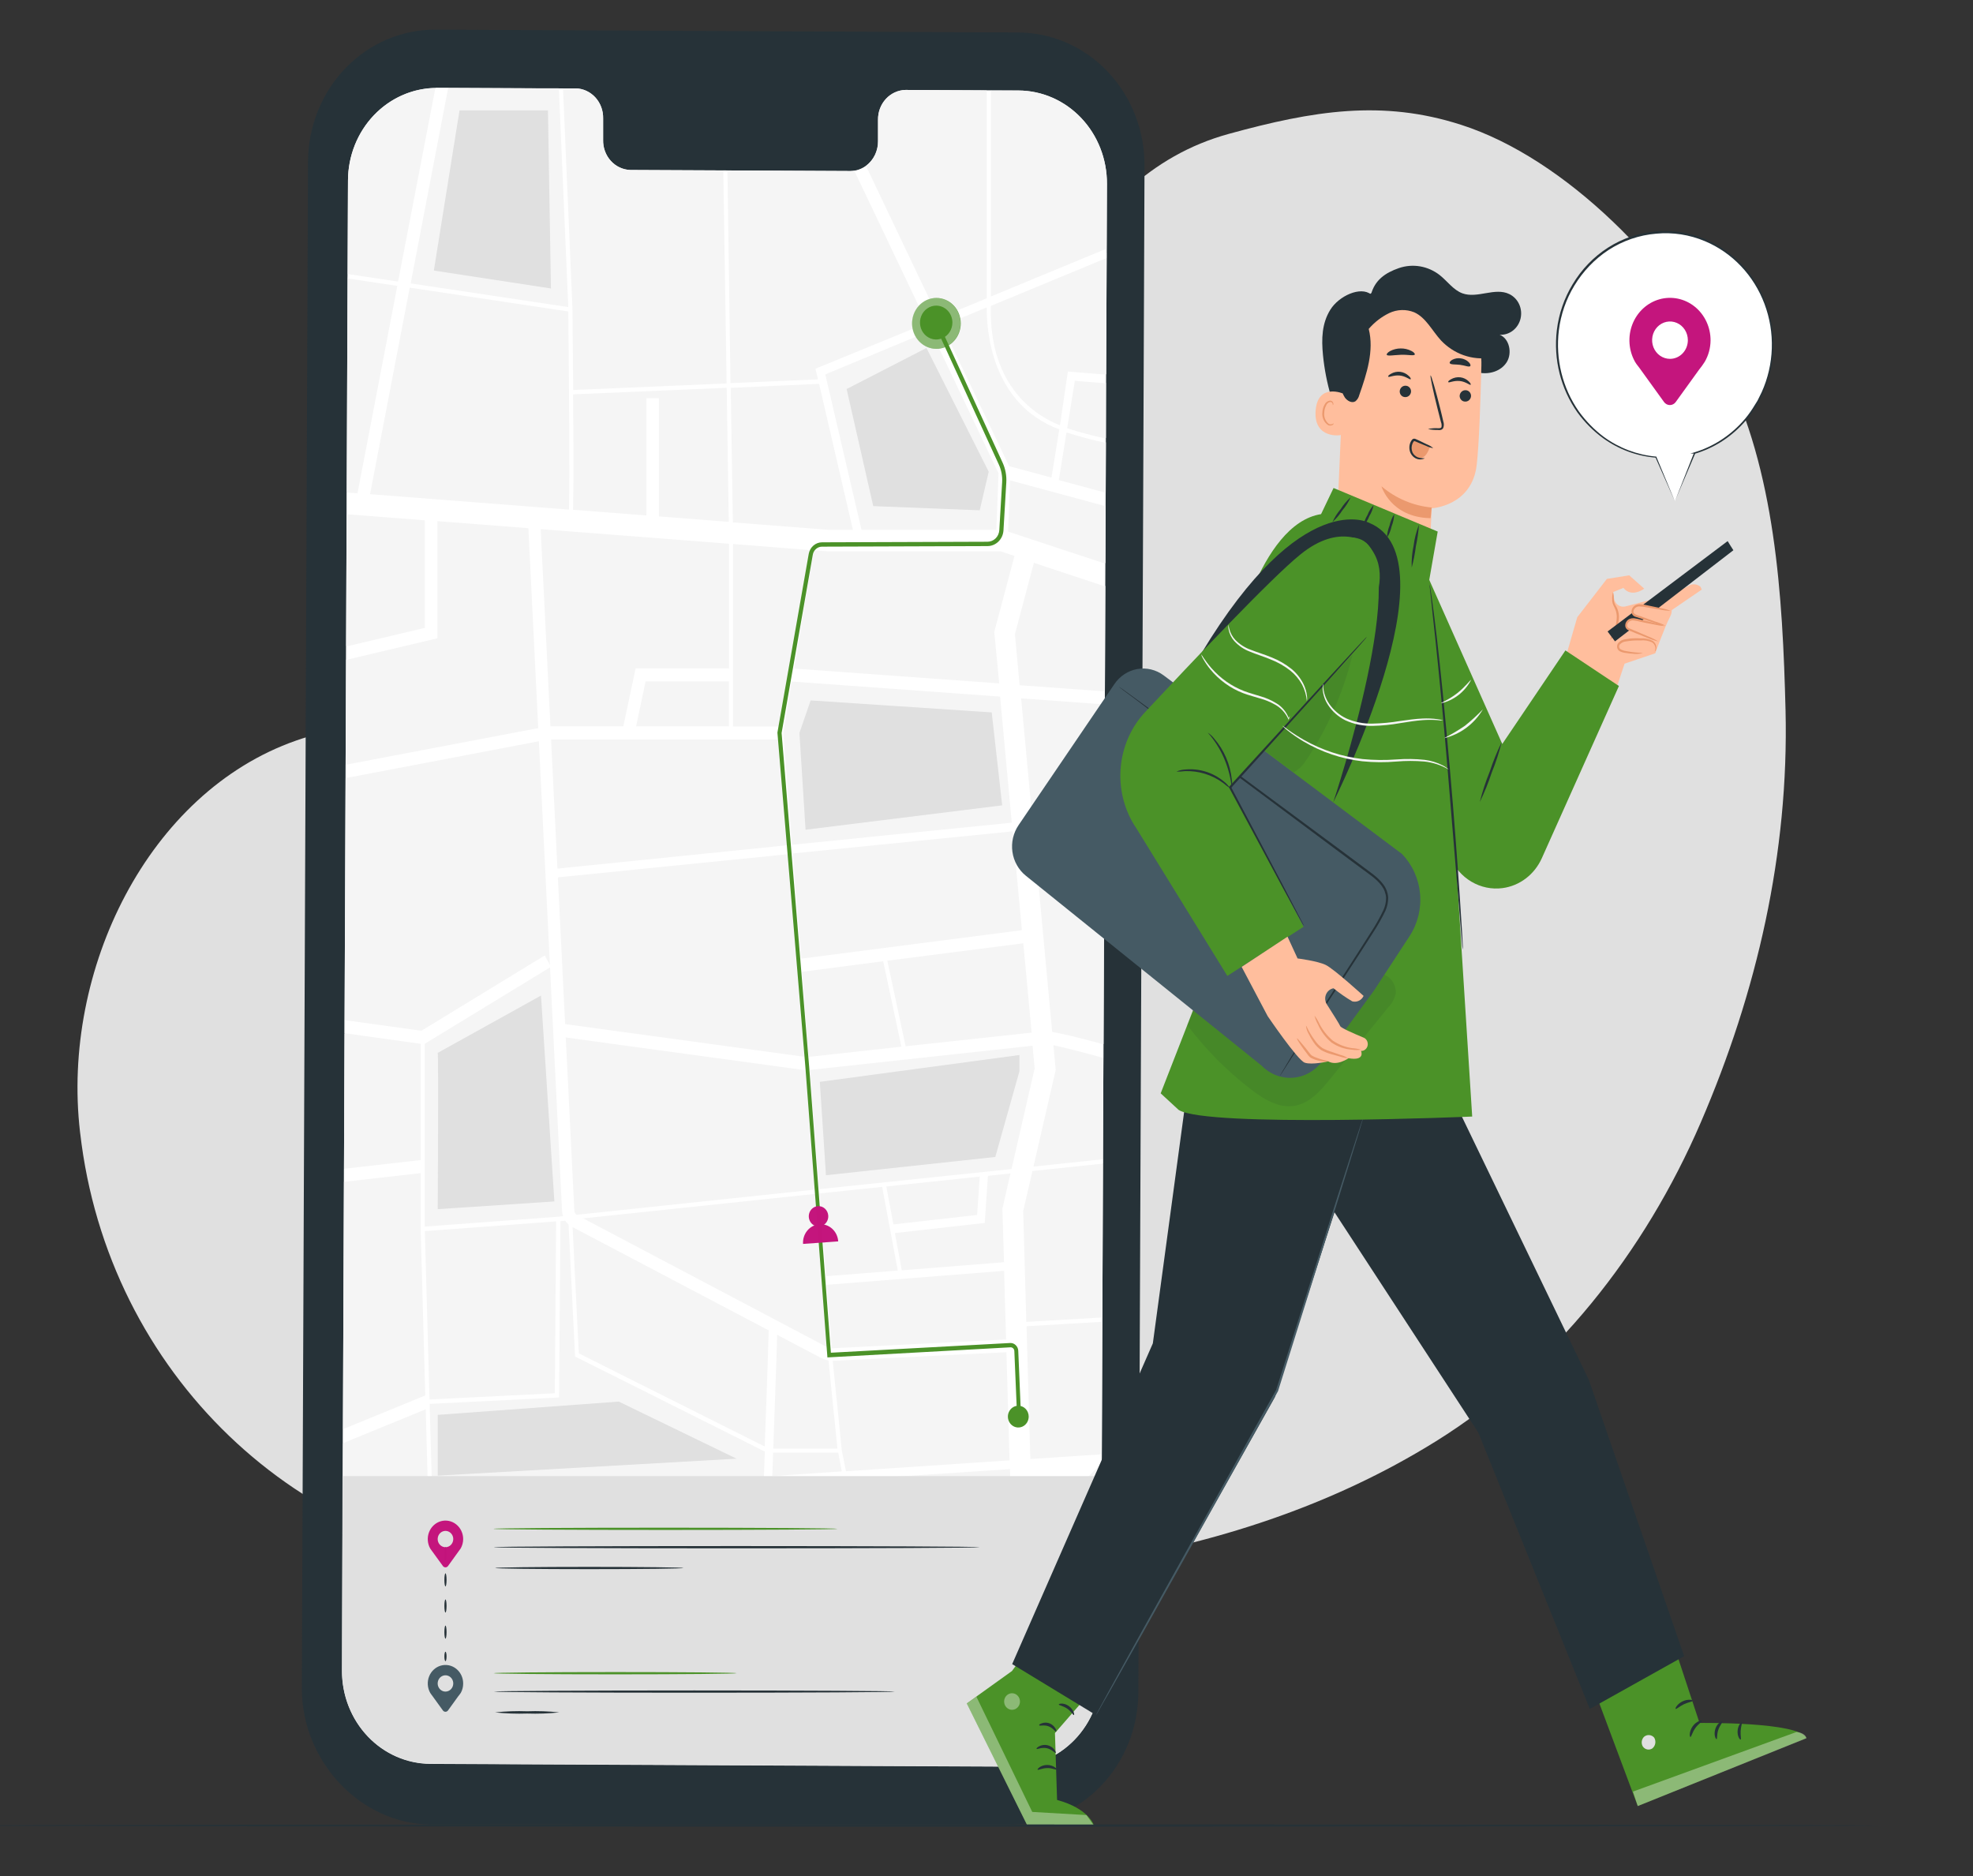
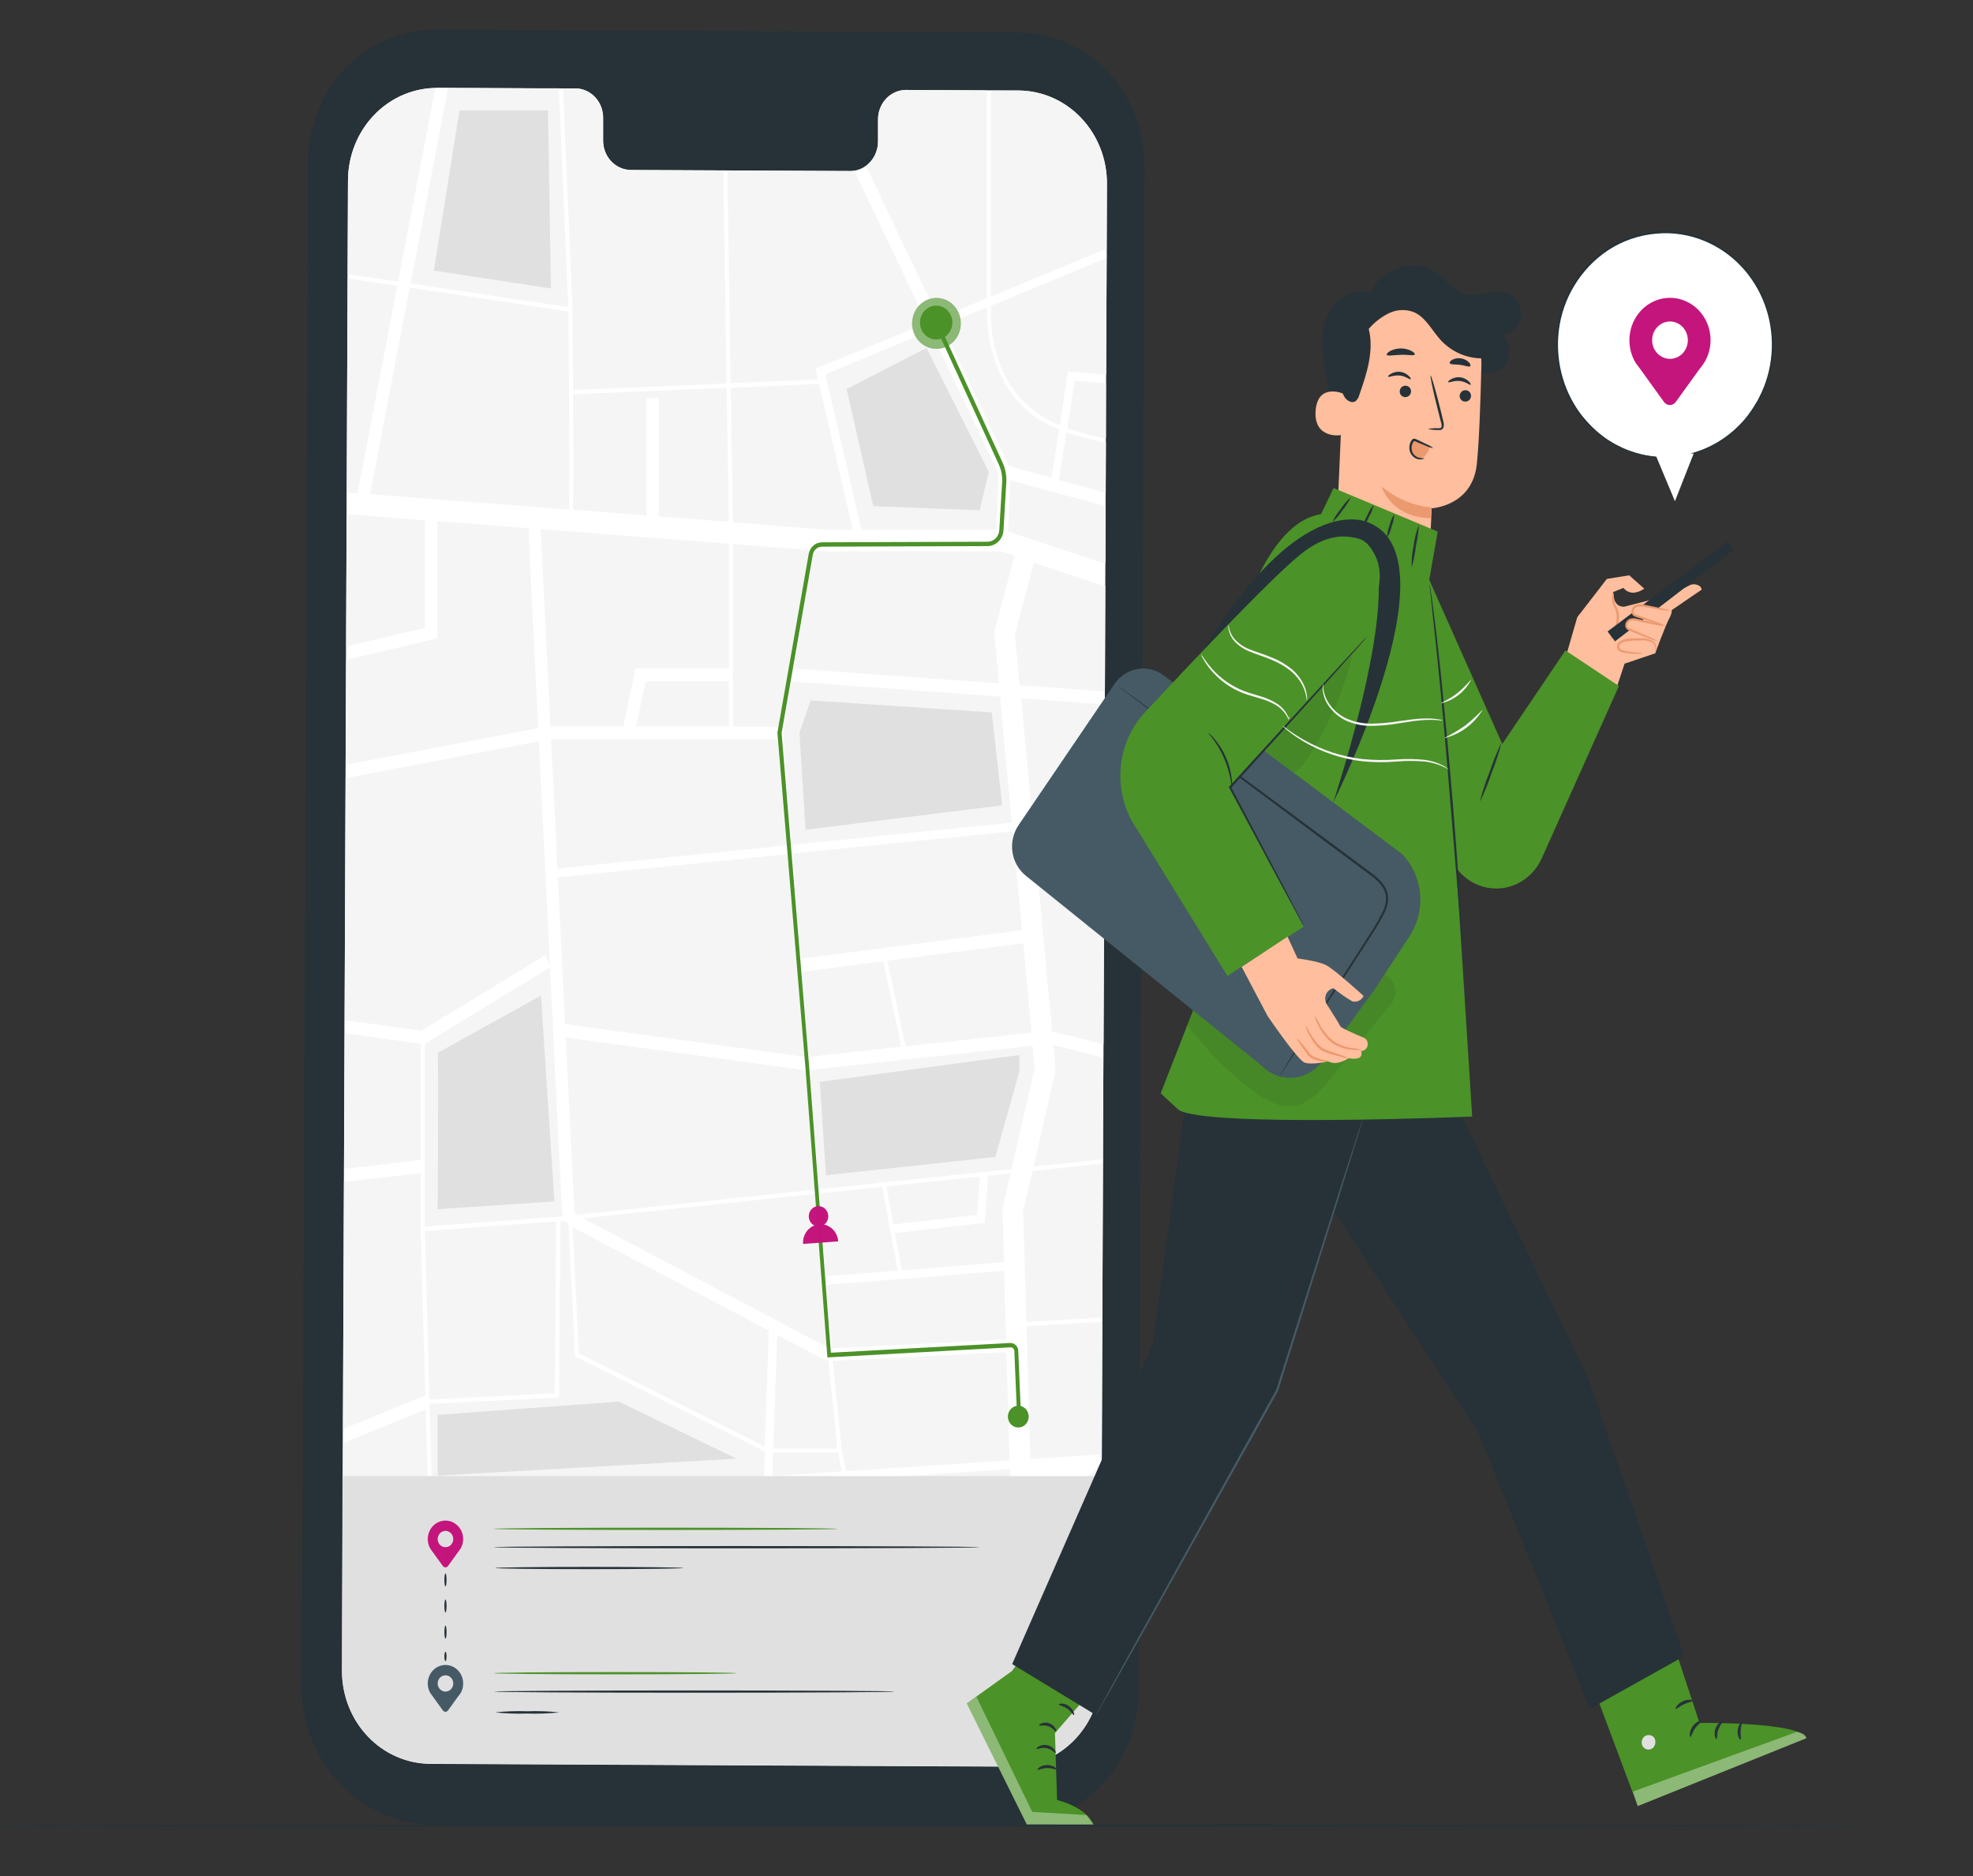
<svg xmlns="http://www.w3.org/2000/svg" width="428" height="407" viewBox="0 0 428 407" fill="none">
  <rect x="0" y="0" width="428" height="407" fill="#333333" stroke="none" />
  <g clip-path="url(#clip0)">
-     <path d="M387.335 154.071C386.711 129.193 385.103 102.03 373.997 80.025C362.891 58.02 339.694 34.362 316.939 27.068C299.86 21.569 284.922 23.997 266.587 29.033C249.182 33.814 238.573 45.841 227.522 61.469C217.926 75.301 210.428 90.598 205.291 106.82C197.583 130.526 177.712 149.337 154.487 155.318C125.046 162.876 92.93 150.594 64.202 160.656C32.14 171.899 13.299 210.41 17.356 245.501C17.455 246.38 17.564 247.258 17.69 248.146C24.757 300.046 67.247 338.689 117.374 340.087L156.656 341.193C209.204 345.463 266.18 340.824 311.481 312.649C336.974 296.795 356.755 271.767 368.945 243.488C381.136 215.21 388.076 185.08 387.335 154.071Z" fill="#E0E0E0" />
    <path d="M219.253 395.765H93.49C78.29 395.699 65.476 382.15 65.476 366.259L66.814 35.089C66.829 31.302 67.559 27.555 68.963 24.063C70.366 20.572 72.414 17.404 74.991 14.741C77.567 12.079 80.621 9.975 83.977 8.549C87.333 7.123 90.925 6.404 94.547 6.433L220.889 7.047C224.502 7.063 228.077 7.823 231.409 9.284C234.741 10.745 237.765 12.878 240.308 15.561C242.852 18.244 244.865 21.424 246.233 24.921C247.6 28.418 248.296 32.162 248.279 35.94L246.941 367.118C246.926 370.901 246.197 374.644 244.797 378.132C243.396 381.62 241.352 384.785 238.78 387.446C236.208 390.107 233.16 392.211 229.809 393.639C226.458 395.066 222.871 395.789 219.253 395.765Z" fill="#263238" />
    <path d="M220.943 19.632L196.445 19.509C194.832 19.541 193.298 20.241 192.178 21.454C191.059 22.667 190.445 24.295 190.471 25.981V30.63C190.498 32.315 189.884 33.943 188.764 35.157C187.645 36.37 186.11 37.069 184.498 37.102L136.748 36.875C135.95 36.853 135.163 36.666 134.433 36.326C133.703 35.986 133.045 35.499 132.495 34.893C131.945 34.287 131.515 33.573 131.23 32.793C130.944 32.013 130.808 31.181 130.829 30.346V25.698C130.871 24.01 130.27 22.375 129.158 21.15C128.046 19.926 126.515 19.213 124.901 19.169H116.289L94.846 19.065C92.314 19.054 89.806 19.564 87.463 20.567C85.12 21.569 82.989 23.044 81.192 24.907C79.395 26.771 77.966 28.986 76.987 31.427C76.009 33.868 75.5 36.486 75.489 39.133L74.179 362.385C74.167 365.031 74.654 367.654 75.611 370.103C76.569 372.552 77.979 374.78 79.761 376.66C81.542 378.539 83.661 380.033 85.995 381.056C88.329 382.079 90.833 382.612 93.364 382.623L219.452 383.228C221.984 383.241 224.494 382.733 226.839 381.731C229.183 380.73 231.315 379.255 233.114 377.391C234.913 375.527 236.342 373.311 237.321 370.869C238.299 368.427 238.808 365.807 238.818 363.16L240.128 39.87C240.149 34.527 238.141 29.393 234.543 25.598C230.945 21.803 226.054 19.657 220.943 19.632Z" fill="#F5F5F5" />
    <path d="M167.428 322.098C167.283 326 167.148 329.656 167.03 332.708H185.104L182.89 321.077L167.428 322.098Z" fill="#F5F5F5" />
    <path d="M93.815 326.963L93.969 332.708H165.223C165.34 329.486 165.476 325.905 165.612 322.22L93.815 326.963Z" fill="#F5F5F5" />
    <path d="M183.839 321.011L186.062 332.708H219.461L219.054 318.687L183.839 321.011Z" fill="#F5F5F5" />
    <path d="M169.235 157.566L175.552 119.292L159.015 118.007V157.566H169.235Z" fill="#F5F5F5" />
    <path d="M92.324 305.714L74.377 313.065L74.323 326.359L92.857 325.14L92.324 305.714Z" fill="#F5F5F5" />
    <path d="M92.243 302.729L91.258 267.081H91.249V254.515L74.603 256.357L74.386 310.023L92.234 302.71L92.243 302.729Z" fill="#F5F5F5" />
    <path d="M91.249 226.444L74.739 224.167L74.621 253.503L91.249 251.661V226.444Z" fill="#F5F5F5" />
    <path d="M214.319 255.044L213.623 265.257L194.122 267.459L195.631 275.537L217.762 273.789L217.437 262.205L219.199 254.524L214.319 255.044Z" fill="#F5F5F5" />
    <path d="M179.167 276.831L194.719 275.612L191.33 257.462L177.757 258.898L179.167 276.831Z" fill="#F5F5F5" />
    <path d="M179.32 278.721L180.504 293.847L182.619 314.605L183.477 319.14L219 316.797L217.816 275.688L179.32 278.721Z" fill="#F5F5F5" />
    <path d="M118.178 207.283L119.543 209.739L92.153 226.425V266.107L121.07 263.972L176.781 258.048L174.748 232.094L121.513 224.819L121.865 221.984L174.522 229.174L171.07 185.212L118.946 190.465L118.775 188.575L170.916 183.332L169.109 160.391H118.946L74.965 168.791L74.748 221.313L91.421 223.59L118.178 207.283ZM94.954 262.328C94.954 262.328 95.162 229.647 94.954 228.428L117.311 215.994L120.211 260.656L94.954 262.328Z" fill="#F5F5F5" />
    <path d="M212.485 255.233L192.234 257.368L193.77 265.597L211.924 263.547L212.485 255.233Z" fill="#F5F5F5" />
    <path d="M167.681 315.096C167.618 316.816 167.554 318.526 167.5 320.199L182.573 319.206L181.796 315.134L167.681 315.096Z" fill="#F5F5F5" />
    <path d="M135.212 157.566L137.869 144.981H158.111V117.94L94.827 113.037V138.424L75.064 143.101L74.974 165.9L118.738 157.566H135.212Z" fill="#F5F5F5" />
    <path d="M177.441 82.33L176.898 80.015L201.062 70.019L185.348 37.026C185.049 37.077 184.747 37.102 184.444 37.102L157.804 36.969L158.527 83.143L177.441 82.33Z" fill="#F5F5F5" />
    <path d="M214.057 64.643V19.594L196.445 19.509C194.832 19.541 193.298 20.241 192.178 21.454C191.059 22.667 190.445 24.295 190.471 25.981V30.63C190.471 31.668 190.237 32.691 189.788 33.617C189.339 34.542 188.687 35.344 187.887 35.958L203.611 68.97L214.057 64.643Z" fill="#F5F5F5" />
    <path d="M123.221 66.571L121.178 19.15H116.29L97.177 19.055L89.044 61.469L123.221 66.571ZM118.865 23.95L119.516 62.574L94.114 58.691L99.671 23.95H118.865Z" fill="#F5F5F5" />
    <path d="M124.142 66.75V67.156C124.142 70.851 124.251 77.549 124.305 84.636L157.587 83.218L156.9 36.969L136.758 36.875C135.959 36.853 135.172 36.666 134.442 36.326C133.712 35.986 133.054 35.499 132.504 34.893C131.954 34.287 131.524 33.573 131.239 32.793C130.953 32.013 130.817 31.181 130.839 30.346V25.698C130.88 24.01 130.279 22.375 129.167 21.15C128.055 19.926 126.524 19.213 124.91 19.169H122.1L124.133 66.75H124.142Z" fill="#F5F5F5" />
    <path d="M86.351 61.081L94.412 19.093C89.377 19.182 84.577 21.33 81.04 25.076C77.502 28.822 75.51 33.869 75.489 39.133L75.399 60.07L75.489 59.456L86.351 61.081Z" fill="#F5F5F5" />
    <path d="M92.116 112.829L75.191 111.516L75.073 140.191L92.116 136.166V112.829Z" fill="#F5F5F5" />
    <path d="M86.17 61.969L75.399 60.354L75.209 106.782L77.531 106.962L86.17 61.969Z" fill="#F5F5F5" />
    <path d="M120.356 302.19L120.645 264.907L92.162 267.014L93.174 303.532L120.356 302.19Z" fill="#F5F5F5" />
    <path d="M125.597 293.583L165.937 313.783C166.425 300.556 166.841 288.273 166.841 287.451H167.744L168.178 286.563C168.747 286.865 168.747 286.865 168.449 295.86C168.277 300.877 168.042 307.557 167.798 314.246H181.661L179.609 293.989L176.898 259.031L124.206 264.586L125.597 293.583Z" fill="#F5F5F5" />
    <path d="M224.449 231.716L223.988 226.803L175.651 232.056L177.685 257.954L219.425 253.551L224.449 231.716Z" fill="#F5F5F5" />
    <path d="M158.111 147.816H140.047L137.987 157.566H158.111V147.816Z" fill="#F5F5F5" />
    <path d="M216.985 151.104L171.757 147.835L169.949 159.002L171.856 183.247L219.551 178.456L216.985 151.104ZM173.419 158.984L175.85 151.935L215.133 154.533L217.446 174.696L174.793 179.987L173.419 158.984Z" fill="#F5F5F5" />
    <path d="M221.675 201.775L219.687 180.337L171.964 185.136L173.763 207.954L221.675 201.775Z" fill="#F5F5F5" />
    <path d="M92.912 327.03L74.395 328.248L74.323 326.992L74.296 332.708H93.065L92.912 327.03Z" fill="#F5F5F5" />
    <path d="M239.794 53.995L240.065 54.713L240.128 39.87C240.15 34.527 238.141 29.393 234.543 25.598C230.945 21.803 226.054 19.657 220.943 19.632H214.934V64.293L239.794 53.995Z" fill="#F5F5F5" />
    <path d="M165.883 314.813L124.721 294.197L123.266 264.643L121.549 264.832L121.251 303.088L93.192 304.477V305.336L93.734 325.055L165.657 320.331C165.747 318.488 165.819 316.646 165.883 314.813ZM94.954 306.914L134.227 304.033L159.774 316.429L94.954 320.095V306.914Z" fill="#F5F5F5" />
    <path d="M228.091 103.598L229.781 93.205C215.015 87.697 213.994 71.597 214.039 66.75L204.397 70.737L218.91 101.189L228.091 103.598Z" fill="#F5F5F5" />
    <path d="M175.425 229.231L195.496 227.048L191.547 208.511L173.979 210.779L175.425 229.231Z" fill="#F5F5F5" />
    <path d="M217.048 119.613L179.564 119.603L176.456 119.358L172.217 145.029L216.714 148.241L215.684 137.083L220.066 120.605L217.048 119.613Z" fill="#F5F5F5" />
    <path d="M216.136 114.936L216.605 102.653L201.876 71.729L179.031 81.177L186.884 114.936H216.136ZM200.981 75.527L214.482 102.379L212.53 110.741L189.432 109.796L183.658 84.399L200.981 75.527Z" fill="#F5F5F5" />
    <path d="M221.964 262.697L222.66 286.752L238.899 285.797L238.953 286.742L222.687 287.697L223.509 316.495L238.872 315.484L238.98 317.364L223.564 318.384L223.979 332.708H238.944L239.269 252.407L223.961 254.023L221.964 262.697Z" fill="#F5F5F5" />
    <path d="M123.248 67.534L88.854 62.366L80.251 107.17L123.401 110.514C123.573 103.598 123.465 82.462 123.248 67.534Z" fill="#F5F5F5" />
    <path d="M179.817 114.889H185.022L177.657 83.266L158.518 84.088L158.979 113.273L179.817 114.889Z" fill="#F5F5F5" />
    <path d="M124.278 110.58L158.066 113.198L157.614 84.125L124.368 85.543C124.368 95.378 124.422 105.866 124.278 110.58Z" fill="#F5F5F5" />
    <path d="M221.937 204.599L192.441 208.398L196.409 226.954L223.726 223.978L221.937 204.599Z" fill="#F5F5F5" />
    <path d="M229.935 92.26L231.823 80.535L239.956 81.196L240.065 55.96L214.952 66.353C214.437 84.059 225.109 90.305 229.935 92.26Z" fill="#F5F5F5" />
    <path d="M220.265 137.508L221.286 148.572L239.685 149.904L239.775 127.115L224.377 122.022L220.265 137.508Z" fill="#F5F5F5" />
    <path d="M229.013 232.094L224.187 253.097L239.269 251.501L239.36 229.486C234.733 228.211 230.694 227.171 228.516 226.727L229.013 232.094Z" fill="#F5F5F5" />
    <path d="M218.838 115.238L239.794 122.164L239.848 109.702L219.262 104.137L218.838 115.238Z" fill="#F5F5F5" />
    <path d="M228.29 223.798C229.98 224.063 233.179 224.743 239.405 226.491L239.604 178.305L224.241 179.855L228.29 223.798Z" fill="#F5F5F5" />
    <path d="M224.015 178.003L239.577 176.434L239.667 152.748L221.548 151.434L224.015 178.003Z" fill="#F5F5F5" />
    <path d="M231.67 92.808C234.615 93.74 237.36 94.471 239.902 95V83.048L233.278 82.51L231.67 92.808Z" fill="#F5F5F5" />
    <path d="M229.853 104.071L239.857 106.782L239.902 95.973C237.308 95.435 234.48 94.698 231.516 93.744L229.853 104.071Z" fill="#F5F5F5" />
    <path d="M238.98 317.364L238.872 315.474L223.509 316.485L222.687 287.687L238.953 286.742L238.899 285.797L222.633 286.742L221.964 262.697L223.961 254.023L239.269 252.407V251.463L224.187 253.059L229.013 232.094L228.516 226.727C230.694 227.171 234.733 228.211 239.36 229.486V226.538C233.134 224.828 229.935 224.11 228.245 223.846L224.178 179.93L239.541 178.381V176.491L223.979 178.059L221.512 151.491L239.586 152.804V149.97L221.187 148.638L220.166 137.574L224.278 122.088L239.64 127.181V122.23L218.684 115.314L219.109 104.203L239.694 109.768V106.848L229.691 104.137L231.353 93.81C234.353 94.755 237.146 95.501 239.739 96.04V95.095C237.197 94.566 234.453 93.835 231.507 92.903L233.161 82.604L239.785 83.143V81.253L231.652 80.592L229.935 92.26C225.109 90.371 214.437 84.106 214.952 66.353L240.065 55.96V54.76L239.794 54.042L214.961 64.312V19.651H214.057V64.7L203.593 69.027L187.869 36.015C187.123 36.577 186.258 36.944 185.348 37.083L201.062 70.076L176.898 79.978L177.441 82.292L158.464 83.105L157.804 36.969H156.9L157.623 83.18L124.341 84.598C124.287 77.474 124.215 70.813 124.178 67.119V66.75L122.136 19.188H121.233L123.275 66.608L89.089 61.478L97.222 19.065H94.891C94.746 19.065 94.602 19.065 94.457 19.065L86.351 61.081L75.507 59.456L75.417 60.07V60.401L86.188 62.017L77.549 107.009L75.227 106.829V111.554L92.153 112.867V136.204L75.109 140.229V143.139L94.873 138.462V113.046L158.129 117.95V144.981H137.887L135.212 157.566H118.738L74.974 165.89V168.791L118.946 160.401H169.082L170.889 183.341L118.775 188.632L118.946 190.522L171.07 185.278L174.522 229.24L121.865 222.05L121.513 224.885L174.748 232.16L176.781 258.048L121.052 263.934L92.135 266.07V226.425L119.525 209.72L118.16 207.264L91.421 223.59L74.748 221.285V224.12L91.249 226.425V251.642L74.621 253.532V256.366L91.267 254.477V267.052L92.252 302.7L74.405 310.013V313.056L92.351 305.705L92.885 325.13L74.35 326.349V326.982L74.423 328.239L92.939 327.02L93.092 332.689H93.996L93.842 326.944L165.639 322.22C165.503 325.905 165.368 329.486 165.25 332.708H167.057C167.175 329.665 167.31 326 167.455 322.098L182.953 321.077L185.167 332.708H186.071L183.848 321.011L219.091 318.687L219.497 332.708H224.016L238.98 317.364ZM167.536 320.198C167.591 318.526 167.654 316.816 167.717 315.096H181.832L182.61 319.169L167.536 320.198ZM183.513 319.14L182.61 314.605L180.504 293.819L179.32 278.702L217.816 275.669L219 316.778L183.513 319.14ZM192.27 257.368L212.53 255.232L211.961 263.547L193.806 265.597L192.27 257.368ZM191.366 257.462L194.755 275.612L179.203 276.831L177.793 258.88L191.366 257.462ZM217.798 273.798L195.631 275.556L194.122 267.477L213.623 265.276L214.31 255.062L219.199 254.543L217.446 262.205L217.798 273.798ZM191.592 208.511L195.541 227.048L175.425 229.259L173.98 210.807L191.592 208.511ZM196.454 226.954L192.487 208.398L221.982 204.618L223.79 223.997L196.454 226.954ZM216.759 148.241L172.263 145.029L176.501 119.358L179.609 119.603H217.102L220.066 120.605L215.684 137.083L216.759 148.241ZM214.048 66.684C214.003 71.55 215.024 87.65 229.79 93.139L228.091 103.598L218.91 101.123L204.397 70.671L214.048 66.684ZM201.885 71.71L216.605 102.653L216.136 114.936H186.884L179.031 81.215L201.885 71.71ZM177.685 83.266L185.022 114.936H179.817L158.979 113.32L158.518 84.135L177.685 83.266ZM157.641 84.125L158.093 113.197L124.305 110.58C124.45 105.856 124.422 95.378 124.305 85.543L157.641 84.125ZM88.881 62.395L123.275 67.563C123.447 82.491 123.6 103.645 123.428 110.543L80.278 107.198L88.881 62.395ZM175.579 119.32L169.253 157.595H159.015V118.007L175.579 119.32ZM140.047 147.816H158.12V157.566H137.987L140.047 147.816ZM169.913 159.002L171.72 147.835L216.949 151.104L219.479 178.456L171.784 183.247L169.913 159.002ZM219.687 180.337L221.675 201.775L173.781 207.954L171.973 185.136L219.687 180.337ZM175.651 232.094L223.988 226.841L224.449 231.754L219.425 253.589L177.685 257.954L175.651 232.094ZM179.609 293.98L181.661 314.237H167.744C167.988 307.547 168.223 300.867 168.395 295.85C168.693 286.856 168.693 286.856 168.124 286.553L167.69 287.441H166.786C166.786 288.226 166.398 300.574 165.883 313.774L125.561 293.573L124.133 264.539L176.826 258.983L179.609 293.98ZM120.636 264.945L120.356 302.228L93.174 303.57L92.162 267.052L120.636 264.945ZM93.219 305.393V304.533L121.278 303.144L121.576 264.889L123.293 264.7L124.748 294.254L165.91 314.87C165.847 316.703 165.774 318.545 165.711 320.378L93.788 325.102L93.219 305.393Z" fill="white" />
    <path d="M134.227 304.033L94.954 306.914V320.095L159.783 316.419L134.227 304.033Z" fill="#E0E0E0" />
    <path d="M215.132 154.533L175.85 151.935L173.419 158.984L174.748 179.987L217.401 174.696L215.132 154.533Z" fill="#E0E0E0" />
    <path d="M74.296 320.198L74.206 355.705V362.942C74.33 368.177 76.4 373.155 79.977 376.82C83.554 380.486 88.355 382.55 93.364 382.576L219.452 383.18C221.984 383.194 224.494 382.686 226.839 381.684C229.183 380.683 231.315 379.208 233.114 377.344C234.913 375.48 236.342 373.264 237.321 370.822C238.299 368.38 238.808 365.76 238.818 363.112L238.944 320.198H74.296Z" fill="#E0E0E0" />
    <path d="M119.516 62.574L118.865 23.95H99.68L94.114 58.691L119.516 62.574Z" fill="#E0E0E0" />
    <path d="M212.53 110.694L214.482 102.332L200.981 75.48L183.658 84.39L189.432 109.787L212.53 110.694Z" fill="#E0E0E0" />
    <path d="M94.954 228.39C95.162 229.609 94.954 262.29 94.954 262.29L120.257 260.618L117.356 215.956L94.954 228.39Z" fill="#E0E0E0" />
    <path d="M179.176 254.93L177.838 234.673L221.151 228.853V232.349L215.91 250.971L179.176 254.93Z" fill="#E0E0E0" />
    <path d="M219.551 306.517L219.009 293.29L180.938 295.18C179.94 295.23 178.946 295.009 178.055 294.537L124.061 266.107C123.446 265.782 122.924 265.293 122.548 264.689C122.172 264.085 121.955 263.388 121.919 262.668L114.573 113.642C114.557 113.292 114.612 112.942 114.735 112.617C114.859 112.291 115.046 111.996 115.286 111.752C115.525 111.511 115.809 111.324 116.12 111.204C116.431 111.084 116.763 111.032 117.094 111.053L140.228 112.848V86.393H142.939V113.207C142.94 113.551 142.874 113.891 142.743 114.207C142.612 114.522 142.42 114.806 142.18 115.04C141.938 115.274 141.652 115.453 141.342 115.567C141.031 115.681 140.701 115.726 140.372 115.701L117.247 113.906L124.585 262.555C124.596 262.775 124.662 262.989 124.776 263.174C124.89 263.36 125.049 263.511 125.236 263.613L179.239 292.118C179.707 292.371 180.231 292.489 180.757 292.458L219.145 290.512C219.461 290.493 219.778 290.542 220.076 290.654C220.374 290.766 220.647 290.939 220.88 291.164C221.113 291.386 221.301 291.654 221.435 291.952C221.568 292.25 221.644 292.573 221.657 292.903L222.208 306.442L219.551 306.517Z" fill="white" />
    <path d="M208.409 70.151C208.409 71.243 208.1 72.309 207.52 73.217C206.94 74.124 206.116 74.832 205.151 75.249C204.187 75.667 203.126 75.776 202.102 75.563C201.078 75.35 200.138 74.825 199.4 74.053C198.662 73.281 198.159 72.298 197.956 71.228C197.752 70.157 197.857 69.048 198.256 68.04C198.656 67.032 199.332 66.17 200.2 65.564C201.068 64.957 202.088 64.634 203.132 64.634C203.825 64.632 204.512 64.774 205.153 65.051C205.794 65.328 206.376 65.734 206.866 66.247C207.356 66.76 207.745 67.368 208.01 68.038C208.275 68.708 208.41 69.427 208.409 70.151Z" fill="#4B9228" />
    <g opacity="0.6">
      <path opacity="0.6" d="M205.854 74.849C208.335 73.25 209.107 69.851 207.579 67.257C206.05 64.662 202.798 63.855 200.317 65.453C197.836 67.052 197.064 70.451 198.593 73.046C200.121 75.64 203.373 76.447 205.854 74.849Z" fill="white" />
    </g>
    <path d="M206.602 69.963C206.604 70.69 206.399 71.401 206.014 72.007C205.629 72.613 205.08 73.085 204.438 73.365C203.796 73.644 203.089 73.719 202.406 73.578C201.724 73.437 201.097 73.088 200.604 72.574C200.112 72.061 199.776 71.406 199.64 70.692C199.503 69.979 199.572 69.24 199.838 68.568C200.104 67.896 200.554 67.321 201.133 66.917C201.711 66.512 202.391 66.297 203.087 66.297C204.017 66.297 204.91 66.683 205.569 67.37C206.228 68.057 206.599 68.989 206.602 69.963Z" fill="#4B9228" />
    <path d="M220.69 308.539L220.039 293.063C220.035 292.953 220.009 292.844 219.965 292.744C219.92 292.644 219.857 292.554 219.779 292.479C219.7 292.405 219.609 292.347 219.51 292.309C219.41 292.272 219.305 292.255 219.199 292.26L179.492 294.452L174.712 231.489L168.648 158.965V158.899L175.434 120.161C175.557 119.454 175.913 118.815 176.439 118.354C176.966 117.893 177.63 117.64 178.317 117.638L214.22 117.515C214.872 117.514 215.499 117.254 215.974 116.787C216.449 116.321 216.736 115.682 216.777 115.002L217.392 104.609C217.47 103.281 217.221 101.953 216.669 100.754L202.644 70.161L203.466 69.755L217.491 100.348C218.108 101.695 218.385 103.185 218.295 104.675L217.681 115.068C217.621 115.987 217.231 116.847 216.589 117.477C215.947 118.106 215.1 118.458 214.22 118.46L178.317 118.583C177.841 118.582 177.379 118.757 177.014 119.077C176.649 119.396 176.403 119.84 176.32 120.331L169.552 159.002L175.525 231.376L180.242 293.432L219.1 291.325C219.323 291.308 219.548 291.34 219.759 291.418C219.971 291.496 220.164 291.619 220.329 291.778C220.497 291.935 220.633 292.125 220.73 292.337C220.826 292.55 220.88 292.781 220.889 293.016L221.54 308.502L220.69 308.539Z" fill="#4B9228" />
    <path d="M223.157 307.283C223.159 307.751 223.028 308.209 222.78 308.599C222.533 308.988 222.18 309.293 221.767 309.473C221.353 309.653 220.898 309.7 220.459 309.609C220.02 309.518 219.617 309.293 219.3 308.962C218.984 308.631 218.769 308.21 218.682 307.751C218.595 307.292 218.64 306.816 218.812 306.384C218.985 305.952 219.275 305.583 219.648 305.324C220.021 305.065 220.459 304.928 220.907 304.93C221.202 304.93 221.495 304.991 221.768 305.109C222.041 305.227 222.289 305.401 222.498 305.619C222.707 305.838 222.873 306.097 222.986 306.382C223.099 306.668 223.157 306.974 223.157 307.283Z" fill="#4B9228" />
    <path d="M179.673 263.698C179.7 264.134 179.604 264.569 179.395 264.947C179.187 265.326 178.875 265.631 178.501 265.825C178.127 266.019 177.706 266.092 177.291 266.036C176.877 265.98 176.488 265.797 176.173 265.51C175.858 265.223 175.632 264.845 175.522 264.423C175.413 264.002 175.425 263.556 175.558 263.142C175.69 262.727 175.937 262.363 176.268 262.096C176.598 261.828 176.997 261.669 177.414 261.638C177.691 261.618 177.97 261.655 178.234 261.747C178.499 261.84 178.743 261.986 178.952 262.177C179.162 262.369 179.334 262.602 179.458 262.863C179.581 263.124 179.654 263.408 179.673 263.698Z" fill="#C4147C" fill-opacity="0.99" />
    <path d="M177.757 265.569C176.745 265.642 175.803 266.131 175.137 266.931C174.471 267.73 174.136 268.773 174.205 269.83L181.832 269.282C181.763 268.225 181.294 267.239 180.53 266.543C179.766 265.847 178.768 265.496 177.757 265.569Z" fill="#C4147C" fill-opacity="0.99" />
    <path d="M96.635 338.452C96.765 338.452 96.87 337.818 96.87 337.035C96.87 336.252 96.765 335.618 96.635 335.618C96.505 335.618 96.4 336.252 96.4 337.035C96.4 337.818 96.505 338.452 96.635 338.452Z" fill="#263238" />
    <path d="M96.635 344.121C96.765 344.121 96.87 343.487 96.87 342.704C96.87 341.921 96.765 341.287 96.635 341.287C96.505 341.287 96.4 341.921 96.4 342.704C96.4 343.487 96.505 344.121 96.635 344.121Z" fill="#263238" />
    <path d="M96.635 349.79C96.765 349.79 96.87 349.156 96.87 348.373C96.87 347.59 96.765 346.956 96.635 346.956C96.505 346.956 96.4 347.59 96.4 348.373C96.4 349.156 96.505 349.79 96.635 349.79Z" fill="#263238" />
    <path d="M96.635 355.459C96.765 355.459 96.87 354.825 96.87 354.042C96.87 353.259 96.765 352.625 96.635 352.625C96.505 352.625 96.4 353.259 96.4 354.042C96.4 354.825 96.505 355.459 96.635 355.459Z" fill="#263238" />
    <path d="M96.635 360.335C96.765 360.335 96.87 359.878 96.87 359.314C96.87 358.751 96.765 358.294 96.635 358.294C96.505 358.294 96.4 358.751 96.4 359.314C96.4 359.878 96.505 360.335 96.635 360.335Z" fill="#263238" />
    <path d="M100.475 365.191C100.477 364.573 100.342 363.963 100.081 363.408C99.82 362.854 99.44 362.37 98.971 361.994C98.502 361.618 97.956 361.36 97.376 361.241C96.796 361.122 96.198 361.144 95.627 361.306C95.057 361.468 94.53 361.766 94.088 362.176C93.645 362.586 93.299 363.097 93.077 363.669C92.854 364.241 92.761 364.86 92.805 365.476C92.848 366.093 93.027 366.69 93.327 367.222C93.472 367.487 93.662 367.666 93.842 367.94L96.075 371.03C96.139 371.12 96.223 371.193 96.32 371.243C96.416 371.293 96.522 371.32 96.63 371.32C96.738 371.32 96.844 371.293 96.941 371.243C97.037 371.193 97.121 371.12 97.186 371.03L99.373 367.997C99.585 367.744 99.784 367.479 99.969 367.203C100.305 366.591 100.479 365.897 100.475 365.191ZM96.635 366.939C96.3 366.939 95.974 366.835 95.696 366.641C95.418 366.447 95.201 366.171 95.073 365.848C94.946 365.525 94.912 365.17 94.977 364.827C95.043 364.485 95.204 364.17 95.44 363.923C95.676 363.676 95.977 363.507 96.305 363.439C96.633 363.371 96.973 363.406 97.281 363.54C97.59 363.673 97.854 363.9 98.04 364.19C98.225 364.481 98.325 364.823 98.325 365.172C98.325 365.641 98.147 366.09 97.83 366.421C97.513 366.753 97.083 366.939 96.635 366.939Z" fill="#455A64" />
    <path d="M194.122 366.939C194.122 367.071 174.639 367.184 150.62 367.184C126.6 367.184 107.117 367.071 107.117 366.939C107.117 366.807 126.591 366.693 150.62 366.693C174.648 366.693 194.122 366.807 194.122 366.939Z" fill="#263238" />
    <path d="M159.774 362.952C159.774 363.084 147.972 363.197 133.423 363.197C118.874 363.197 107.063 363.084 107.063 362.952C107.063 362.819 118.856 362.706 133.423 362.706C147.99 362.706 159.774 362.81 159.774 362.952Z" fill="#4B9228" />
    <path d="M121.332 371.455C119.017 371.698 116.69 371.78 114.365 371.701C112.037 371.78 109.706 371.698 107.388 371.455C109.706 371.206 112.037 371.124 114.365 371.209C116.69 371.124 119.018 371.206 121.332 371.455Z" fill="#263238" />
    <path d="M100.475 333.87C100.477 333.252 100.342 332.642 100.081 332.088C99.82 331.533 99.44 331.049 98.971 330.673C98.502 330.297 97.956 330.04 97.376 329.92C96.796 329.801 96.198 329.823 95.627 329.986C95.057 330.148 94.53 330.445 94.088 330.855C93.645 331.265 93.299 331.776 93.077 332.348C92.854 332.921 92.761 333.539 92.805 334.156C92.848 334.772 93.027 335.369 93.327 335.901C93.472 336.157 93.662 336.346 93.842 336.62L96.075 339.7C96.139 339.79 96.223 339.863 96.32 339.913C96.416 339.963 96.522 339.989 96.63 339.989C96.738 339.989 96.844 339.963 96.941 339.913C97.037 339.863 97.121 339.79 97.186 339.7L99.373 336.667C99.572 336.419 99.759 336.16 99.933 335.892C100.283 335.281 100.471 334.583 100.475 333.87ZM96.635 335.618C96.3 335.618 95.974 335.514 95.696 335.32C95.418 335.126 95.201 334.85 95.073 334.527C94.946 334.205 94.912 333.849 94.977 333.507C95.043 333.164 95.204 332.849 95.44 332.602C95.676 332.355 95.977 332.187 96.305 332.118C96.633 332.05 96.973 332.085 97.281 332.219C97.59 332.353 97.854 332.579 98.04 332.87C98.225 333.16 98.325 333.502 98.325 333.851C98.325 334.32 98.147 334.769 97.83 335.101C97.513 335.432 97.083 335.618 96.635 335.618Z" fill="#C4147C" fill-opacity="0.99" />
    <path d="M212.494 335.618C212.494 335.76 188.899 335.864 159.801 335.864C130.703 335.864 107.117 335.76 107.117 335.618C107.117 335.476 130.703 335.372 159.801 335.372C188.899 335.372 212.494 335.486 212.494 335.618Z" fill="#263238" />
    <path d="M181.661 331.631C181.661 331.773 164.961 331.876 144.366 331.876C123.772 331.876 107.063 331.773 107.063 331.631C107.063 331.489 123.763 331.385 144.366 331.385C164.97 331.385 181.661 331.499 181.661 331.631Z" fill="#4B9228" />
    <path d="M148.27 340.134C148.27 340.266 139.125 340.38 127.838 340.38C116.552 340.38 107.388 340.266 107.388 340.134C107.388 340.002 116.543 339.889 127.838 339.889C139.134 339.889 148.27 340.002 148.27 340.134Z" fill="#263238" />
    <path d="M363.344 108.72L359.223 99.13C353.403 98.634 347.97 95.88 343.993 91.409C340.016 86.938 337.782 81.073 337.73 74.967C337.678 68.862 339.812 62.956 343.713 58.412C347.613 53.868 352.998 51.013 358.809 50.409C364.621 49.804 370.438 51.494 375.118 55.146C379.798 58.798 383.003 64.148 384.102 70.145C385.202 76.142 384.116 82.352 381.06 87.554C378.003 92.757 373.195 96.576 367.582 98.261L363.344 108.72Z" fill="white" />
    <path d="M363.343 108.719C363.65 107.925 364.897 104.77 367.482 98.213L367.59 98.383H366.686L367.59 98.118C371.52 96.925 375.079 94.669 377.91 91.58C378.758 90.657 379.526 89.658 380.205 88.594C380.549 88.046 380.91 87.489 381.253 86.913L382.157 85.08C383.503 82.1 384.251 78.864 384.357 75.57C384.463 72.277 383.924 68.996 382.773 65.928C381.622 62.86 379.884 60.071 377.665 57.731C375.445 55.392 372.792 53.551 369.867 52.323C366.509 50.903 362.875 50.343 359.267 50.688C355.594 50.995 352.044 52.213 348.911 54.241C345.929 56.207 343.404 58.844 341.519 61.96C339.729 64.9 338.581 68.216 338.158 71.673C337.398 77.899 338.954 84.193 342.504 89.256C344.035 91.373 345.863 93.237 347.926 94.783C351.267 97.212 355.159 98.682 359.213 99.044H359.321V99.11C361.825 105.138 363.017 107.992 363.334 108.747C362.999 108.001 361.752 105.176 359.114 99.205L359.204 99.271C355.097 98.949 351.145 97.492 347.755 95.047C345.638 93.5 343.764 91.62 342.197 89.473C338.564 84.34 336.962 77.942 337.724 71.606C338.15 68.081 339.313 64.697 341.131 61.695C343.072 58.433 345.719 55.692 348.858 53.694C351.997 51.695 355.541 50.494 359.204 50.187C362.872 49.862 366.561 50.455 369.967 51.916C373.232 53.305 376.164 55.431 378.551 58.143C380.8 60.724 382.495 63.778 383.522 67.1C385.385 73.091 384.99 79.6 382.419 85.297C382.112 85.921 381.796 86.535 381.515 87.187C381.235 87.838 380.802 88.33 380.449 88.887C379.757 89.966 378.97 90.975 378.1 91.901C375.219 95.016 371.598 97.272 367.608 98.439V98.203H367.807L367.735 98.383C364.978 104.798 363.668 107.935 363.343 108.719Z" fill="#263238" />
    <path d="M371.069 73.836C371.073 72.42 370.764 71.022 370.166 69.751C369.569 68.48 368.699 67.37 367.624 66.508C366.549 65.647 365.299 65.056 363.97 64.782C362.641 64.508 361.269 64.558 359.962 64.929C358.655 65.3 357.447 65.981 356.433 66.92C355.419 67.859 354.626 69.03 354.115 70.341C353.604 71.653 353.39 73.07 353.489 74.483C353.588 75.895 353.998 77.265 354.686 78.485C355.02 79.08 355.445 79.505 355.869 80.129L360.975 87.205C361.123 87.411 361.315 87.578 361.536 87.692C361.756 87.807 361.999 87.867 362.245 87.867C362.491 87.867 362.734 87.807 362.954 87.692C363.174 87.578 363.366 87.411 363.514 87.205L368.539 80.242C368.995 79.679 369.421 79.089 369.813 78.475C370.623 77.075 371.057 75.472 371.069 73.836ZM362.276 77.842C361.509 77.844 360.758 77.608 360.119 77.163C359.48 76.718 358.982 76.085 358.687 75.344C358.393 74.603 358.315 73.788 358.465 73.001C358.614 72.213 358.983 71.49 359.526 70.923C360.069 70.355 360.76 69.969 361.513 69.813C362.266 69.657 363.046 69.738 363.755 70.046C364.464 70.354 365.069 70.875 365.495 71.543C365.92 72.211 366.146 72.996 366.144 73.798C366.143 74.332 366.041 74.859 365.845 75.351C365.648 75.843 365.361 76.29 364.999 76.665C364.637 77.041 364.208 77.338 363.736 77.54C363.264 77.742 362.759 77.845 362.249 77.842H362.276Z" fill="#C4147C" fill-opacity="0.99" />
    <path d="M297.402 63.916C298.215 60.769 300.484 59.191 303.439 58.162C304.925 57.648 306.508 57.517 308.053 57.781C309.598 58.044 311.059 58.693 312.313 59.673C313.975 60.987 315.277 62.914 317.247 63.632C320.491 64.813 324.295 62.272 327.413 63.793C328.347 64.245 329.102 65.023 329.546 65.993C329.991 66.964 330.099 68.066 329.851 69.11C329.603 70.155 329.014 71.076 328.187 71.716C327.359 72.356 326.344 72.675 325.316 72.617C327.431 73.43 328.091 76.586 326.853 78.56C325.615 80.535 323.075 81.272 320.852 80.837C318.654 80.276 316.645 79.097 315.042 77.427C313.37 75.849 311.861 74.063 310.072 72.636C308.333 71.1 306.131 70.253 303.854 70.246C300.8 70.416 298.188 72.825 296.824 75.679C295.459 78.532 295.152 81.811 295.016 84.995C294.881 88.178 294.791 91.419 293.887 94.443C293.778 94.802 293.616 95.199 293.272 95.312C292.784 95.473 292.369 94.925 292.116 94.443C289.335 89.044 287.595 83.128 286.992 77.03C286.649 73.496 286.739 70.151 288.591 67.175C290.444 64.199 295.143 62.016 297.447 63.887" fill="#263238" />
    <path d="M291.546 78.712L289.983 114.473C289.721 120.558 290.516 129.59 299.734 129.59C307.731 128.967 310.09 121.153 310.334 115.475C310.451 112.782 310.551 110.533 310.578 110.259C310.578 110.259 319.325 109.824 320.346 100.811C320.843 96.474 321.16 87.442 321.358 79.278C321.464 75.036 320.035 70.909 317.356 67.721C314.677 64.533 310.946 62.519 306.909 62.083L306.077 61.988C297.086 61.544 291.691 69.292 291.546 78.712Z" fill="#FFBE9D" />
    <path d="M310.569 110.089C306.582 109.722 302.79 108.12 299.679 105.488C299.679 105.488 301.667 112.253 310.334 112.404L310.569 110.089Z" fill="#EB996E" />
    <path d="M319.108 85.949C319.078 86.285 318.923 86.595 318.676 86.813C318.429 87.03 318.111 87.137 317.789 87.111C317.632 87.106 317.477 87.069 317.334 87.001C317.191 86.933 317.062 86.836 316.956 86.715C316.849 86.595 316.766 86.453 316.712 86.299C316.658 86.145 316.634 85.981 316.641 85.817C316.673 85.481 316.829 85.171 317.075 84.952C317.321 84.734 317.638 84.624 317.961 84.645C318.118 84.65 318.274 84.688 318.417 84.756C318.561 84.825 318.69 84.922 318.797 85.044C318.904 85.165 318.987 85.308 319.04 85.463C319.094 85.619 319.117 85.784 319.108 85.949Z" fill="#263238" />
    <path d="M319.027 83.464C318.855 83.615 318.006 82.793 316.677 82.651C315.349 82.51 314.319 83.086 314.192 82.906C314.066 82.727 314.319 82.538 314.771 82.264C315.385 81.912 316.089 81.767 316.786 81.848C317.46 81.928 318.092 82.229 318.593 82.708C319 83.076 319.108 83.398 319.027 83.464Z" fill="#263238" />
    <path d="M306.095 84.976C306.066 85.31 305.912 85.619 305.667 85.836C305.422 86.053 305.105 86.161 304.785 86.138C304.628 86.134 304.473 86.097 304.329 86.03C304.185 85.963 304.056 85.865 303.949 85.745C303.842 85.624 303.759 85.482 303.706 85.327C303.652 85.172 303.629 85.008 303.637 84.843C303.665 84.507 303.818 84.196 304.063 83.977C304.308 83.758 304.626 83.648 304.948 83.672C305.106 83.677 305.261 83.714 305.405 83.783C305.548 83.851 305.677 83.949 305.784 84.071C305.891 84.192 305.974 84.335 306.027 84.49C306.081 84.646 306.104 84.811 306.095 84.976Z" fill="#263238" />
    <path d="M306.005 82.273C305.842 82.425 304.984 81.603 303.665 81.461C302.345 81.319 301.297 81.905 301.17 81.716C301.044 81.527 301.297 81.348 301.749 81.074C302.364 80.722 303.067 80.576 303.764 80.658C304.437 80.742 305.068 81.043 305.571 81.518C306.005 81.867 306.095 82.207 306.005 82.273Z" fill="#263238" />
    <path d="M309.764 93.063C310.483 92.905 311.218 92.848 311.951 92.893C312.295 92.893 312.62 92.893 312.701 92.629C312.763 92.265 312.723 91.891 312.584 91.552C312.349 90.663 312.114 89.737 311.861 88.717C310.858 84.739 310.18 81.48 310.334 81.442C310.487 81.404 311.418 84.598 312.412 88.575C312.647 89.52 312.882 90.465 313.09 91.41C313.249 91.864 313.249 92.363 313.09 92.818C313.029 92.937 312.943 93.04 312.838 93.118C312.733 93.197 312.612 93.249 312.484 93.271C312.292 93.299 312.098 93.299 311.906 93.271C311.187 93.29 310.468 93.221 309.764 93.063Z" fill="#263238" />
    <path d="M306.909 76.897C306.746 77.257 305.445 76.897 303.872 76.964C302.3 77.03 300.999 77.285 300.827 76.964C300.755 76.793 301.008 76.463 301.55 76.151C302.269 75.778 303.061 75.584 303.863 75.584C304.668 75.574 305.463 75.762 306.186 76.132C306.719 76.397 306.972 76.727 306.909 76.897Z" fill="#263238" />
    <path d="M318.946 79.411C318.683 79.704 317.807 79.269 316.713 79.137C315.62 79.004 314.671 79.137 314.49 78.768C314.409 78.598 314.59 78.305 315.024 78.05C315.601 77.746 316.255 77.637 316.894 77.738C317.539 77.818 318.143 78.109 318.62 78.57C318.973 78.929 319.063 79.269 318.946 79.411Z" fill="#263238" />
    <path d="M291.546 85.448C291.411 85.363 285.826 82.963 285.392 89.133C284.959 95.302 290.968 94.49 290.986 94.311C291.004 94.131 291.546 85.448 291.546 85.448Z" fill="#FFBE9D" />
-     <path d="M289.332 91.835C289.332 91.835 289.224 91.901 289.043 91.967C288.922 92.02 288.791 92.047 288.659 92.047C288.527 92.047 288.397 92.02 288.275 91.967C287.912 91.685 287.628 91.307 287.452 90.872C287.275 90.437 287.213 89.96 287.272 89.492C287.29 88.959 287.426 88.439 287.67 87.971C287.738 87.782 287.85 87.614 287.994 87.48C288.139 87.347 288.313 87.252 288.501 87.205C288.62 87.182 288.744 87.203 288.85 87.265C288.955 87.327 289.037 87.427 289.079 87.546C289.152 87.725 289.079 87.848 289.134 87.857C289.188 87.867 289.269 87.772 289.242 87.508C289.215 87.353 289.142 87.211 289.034 87.101C288.958 87.031 288.869 86.978 288.773 86.944C288.677 86.909 288.575 86.896 288.474 86.903C288.23 86.936 287.997 87.033 287.798 87.185C287.599 87.337 287.44 87.539 287.335 87.772C287.045 88.29 286.881 88.874 286.856 89.473C286.794 90.019 286.884 90.572 287.117 91.066C287.349 91.559 287.714 91.971 288.167 92.251C288.322 92.31 288.487 92.333 288.651 92.316C288.816 92.3 288.974 92.245 289.116 92.156C289.314 91.986 289.35 91.844 289.332 91.835Z" fill="#EB996E" />
    <path d="M323.337 77.597C321.384 77.9 319.39 77.715 317.518 77.059C315.646 76.402 313.949 75.291 312.566 73.817C310.659 71.729 309.321 68.876 306.782 67.742C305.913 67.393 304.986 67.228 304.055 67.258C303.124 67.287 302.208 67.509 301.36 67.912C299.669 68.73 298.156 69.9 296.914 71.351C298.116 76.075 296.48 81.083 294.863 85.703C294.735 86.234 294.443 86.706 294.031 87.045C293.281 87.527 292.287 86.979 291.745 86.242C290.969 84.997 290.558 83.542 290.561 82.056C290.28 78.695 290.642 75.31 291.628 72.098C292.629 68.871 294.514 66.023 297.05 63.906C300.315 61.364 304.398 60.249 308.436 60.798C312.452 61.373 316.19 63.261 319.117 66.193C320.532 67.469 321.622 69.092 322.289 70.917" fill="#263238" />
    <path d="M310.171 96.984C309.99 97.539 309.734 98.064 309.412 98.543C309.249 98.783 309.039 98.984 308.796 99.132C308.553 99.28 308.282 99.373 308.002 99.403C307.702 99.402 307.407 99.323 307.144 99.173C306.88 99.023 306.657 98.806 306.493 98.543C306.18 98.008 306.035 97.383 306.077 96.757C306.077 96.191 306.348 95.52 306.882 95.454C307.107 95.443 307.332 95.495 307.532 95.605L310.352 96.795" fill="#EB996E" />
    <path d="M309.041 99.394C308.534 99.426 308.025 99.358 307.541 99.195C307.051 98.99 306.647 98.608 306.403 98.118C306.28 97.82 306.217 97.498 306.217 97.173C306.217 96.848 306.28 96.527 306.403 96.228C306.471 96.071 306.556 95.922 306.656 95.784C306.764 95.662 306.746 95.671 306.864 95.69C306.981 95.709 307.162 95.813 307.315 95.87C307.469 95.926 307.632 96.011 307.776 96.068C308.382 96.323 308.924 96.55 309.385 96.729C309.87 96.971 310.388 97.134 310.921 97.211C310.502 96.862 310.032 96.584 309.529 96.389C309.087 96.162 308.553 95.907 307.957 95.624L307.505 95.416C307.338 95.329 307.166 95.253 306.99 95.189C306.854 95.147 306.71 95.147 306.574 95.189C306.448 95.246 306.339 95.338 306.258 95.454C306.129 95.623 306.022 95.811 305.942 96.011C305.789 96.386 305.718 96.791 305.734 97.198C305.75 97.605 305.851 98.003 306.032 98.364C306.181 98.654 306.385 98.911 306.63 99.119C306.875 99.326 307.157 99.481 307.46 99.573C307.859 99.689 308.281 99.689 308.68 99.573C308.924 99.516 309.059 99.422 309.041 99.394Z" fill="#263238" />
    <path d="M362.087 353.768L368.674 373.741C368.674 373.741 390.299 373.458 391.862 377.02L355.273 391.769L343.796 361.081L362.087 353.768Z" fill="#4B9228" />
    <path d="M356.746 376.651C356.435 376.906 356.226 377.272 356.157 377.678C356.089 378.084 356.167 378.503 356.375 378.853C356.606 379.186 356.95 379.414 357.337 379.489C357.724 379.565 358.124 379.483 358.454 379.259C358.782 378.988 359.003 378.6 359.075 378.17C359.146 377.739 359.064 377.296 358.842 376.925C358.566 376.603 358.181 376.405 357.768 376.373C357.355 376.342 356.947 376.479 356.628 376.755" fill="#E0E0E0" />
    <g opacity="0.6">
      <path opacity="0.6" d="M355.273 391.769L354.234 388.632L389.703 375.707C389.703 375.707 391.609 375.792 391.862 377.067L355.273 391.769Z" fill="white" />
    </g>
    <path d="M369.189 373.307C369.253 373.496 368.394 373.94 367.735 374.894C367.075 375.848 366.903 376.784 366.704 376.784C366.506 376.784 366.388 375.593 367.201 374.45C368.015 373.307 369.171 373.118 369.189 373.307Z" fill="#263238" />
    <path d="M373.644 373.42C373.753 373.59 373.093 374.214 372.741 375.253C372.388 376.292 372.56 377.19 372.379 377.256C372.199 377.322 371.693 376.311 372.108 375.026C372.524 373.741 373.572 373.241 373.644 373.42Z" fill="#263238" />
    <path d="M377.593 377.341C377.44 377.455 376.852 376.614 376.934 375.452C377.015 374.289 377.702 373.496 377.837 373.619C377.973 373.741 377.648 374.497 377.593 375.508C377.539 376.519 377.765 377.256 377.593 377.341Z" fill="#263238" />
    <path d="M367.21 368.932C367.21 369.131 366.307 369.206 365.304 369.679C364.301 370.151 363.65 370.812 363.496 370.69C363.343 370.567 363.858 369.594 365.023 369.046C366.189 368.498 367.246 368.743 367.21 368.932Z" fill="#263238" />
    <path d="M227.856 351.141L227.449 351.699L219.524 362.479L209.719 369.509L222.85 395.964H237.308C237.308 395.964 236.269 392.326 229.311 390.446L228.85 375.933L241.339 361.591" fill="#4B9228" />
    <g opacity="0.6">
      <path opacity="0.6" d="M209.719 369.537L222.85 395.982L237.308 396.001L235.682 393.724L223.925 393.044L211.807 368.044L209.719 369.537Z" fill="white" />
    </g>
    <path d="M229.193 383.832C229.085 383.993 228.29 383.492 227.133 383.53C225.976 383.568 225.199 384.04 225.082 383.889C224.964 383.738 225.769 382.878 227.124 382.859C228.48 382.84 229.356 383.719 229.193 383.832Z" fill="#263238" />
    <path d="M228.995 380.232C228.85 380.346 228.199 379.448 227.052 379.212C225.904 378.976 224.973 379.524 224.883 379.372C224.793 379.221 225 379.051 225.407 378.815C225.953 378.524 226.577 378.434 227.177 378.561C227.778 378.688 228.32 379.024 228.714 379.514C229.004 379.892 229.058 380.194 228.995 380.232Z" fill="#263238" />
    <path d="M229.085 375.612C228.931 375.697 228.434 374.819 227.431 374.46C226.428 374.1 225.516 374.46 225.443 374.261C225.371 374.063 225.588 373.978 225.994 373.817C226.527 373.622 227.107 373.622 227.639 373.817C228.173 374.015 228.628 374.394 228.931 374.894C229.193 375.291 229.193 375.574 229.085 375.612Z" fill="#263238" />
    <path d="M232.962 372.031C232.79 372.088 232.383 371.228 231.489 370.624C230.594 370.019 229.681 369.924 229.681 369.735C229.681 369.546 230.748 369.301 231.841 370.066C232.935 370.831 233.133 372.003 232.962 372.031Z" fill="#263238" />
    <g opacity="0.6">
-       <path opacity="0.6" d="M221.259 369.093C221.259 369.448 221.159 369.795 220.97 370.09C220.781 370.385 220.513 370.616 220.199 370.751C219.886 370.887 219.54 370.923 219.207 370.854C218.874 370.784 218.568 370.613 218.328 370.362C218.088 370.111 217.925 369.791 217.858 369.443C217.792 369.095 217.826 368.734 217.956 368.406C218.086 368.078 218.306 367.798 218.588 367.6C218.871 367.403 219.203 367.298 219.542 367.298C219.998 367.298 220.434 367.487 220.756 367.824C221.078 368.16 221.259 368.617 221.259 369.093Z" fill="white" />
-     </g>
+       </g>
    <path d="M276.003 242.298L320.708 310.797L344.872 370.699L365.34 359.257L344.646 299.271L314.246 236.26L276.003 242.298Z" fill="#263238" />
    <path d="M257.541 236.26L250.086 291.4L219.569 360.977L237.742 372.031L276.555 303.069L298.098 236.26H257.541Z" fill="#263238" />
    <path d="M237.742 372.031C237.783 371.915 237.838 371.804 237.905 371.701C238.022 371.464 238.194 371.143 238.411 370.756C238.872 369.896 239.54 368.668 240.39 367.109C242.143 363.925 244.655 359.361 247.764 353.74L272.235 309.739L276.799 301.557V301.604L290.218 259.361C291.917 254.07 293.29 249.809 294.248 246.842L295.351 243.469L295.649 242.6C295.679 242.499 295.718 242.401 295.767 242.307C295.748 242.412 295.723 242.516 295.694 242.619L295.432 243.498L294.402 246.899L290.516 259.465C287.164 270.142 282.501 284.975 277.241 301.765L272.678 309.947C263.081 327.096 254.388 342.61 248.089 353.881C244.926 359.465 242.369 364 240.589 367.165C239.685 368.706 239.007 369.915 238.528 370.765L237.977 371.71C237.906 371.823 237.828 371.93 237.742 372.031Z" fill="#455A64" />
    <path d="M317.084 206.404L315.575 182.736L309.846 126.935L311.879 115.304L289.287 105.856L286.576 111.525C273.021 113.66 267.301 141.655 267.301 141.655L266.831 198.581L251.785 237.168L255.689 240.767C261.861 244.641 319.361 242.203 319.361 242.203L317.084 206.404Z" fill="#4B9228" />
    <g opacity="0.3">
      <path opacity="0.3" d="M257.541 222.362C261.483 227.577 266.072 232.219 271.187 236.166C273.997 238.367 277.323 240.455 280.784 239.879C284.245 239.303 286.621 236.43 288.817 233.719L301.17 218.488C301.947 217.688 302.5 216.682 302.77 215.578C302.832 214.85 302.704 214.118 302.398 213.46C302.092 212.803 301.621 212.245 301.035 211.846C299.854 211.057 298.502 210.592 297.104 210.495C288.429 209.418 279.934 213.925 271.214 214C268.232 214 263.37 213.405 260.551 214.435L257.541 222.362Z" fill="#152528" />
    </g>
    <path d="M304.107 185.221C306.345 187.516 307.739 190.561 308.044 193.823C308.35 197.084 307.548 200.354 305.779 203.059L298.053 214.879L286.838 230.204C286.078 231.239 285.115 232.094 284.014 232.711C282.914 233.328 281.7 233.693 280.454 233.782C279.208 233.872 277.959 233.683 276.788 233.229C275.617 232.775 274.552 232.066 273.663 231.149L222.524 189.955C220.957 188.693 219.919 186.845 219.627 184.8C219.336 182.754 219.814 180.67 220.961 178.985L241.745 148.392C242.327 147.533 243.065 146.802 243.917 146.242C244.769 145.682 245.718 145.303 246.711 145.128C247.703 144.952 248.719 144.983 249.7 145.219C250.681 145.455 251.607 145.891 252.427 146.502L304.107 185.221Z" fill="#455A64" />
    <path d="M277.621 233.464C277.652 233.362 277.697 233.267 277.756 233.18L278.208 232.377C278.615 231.678 279.229 230.658 280.016 229.354C281.633 226.755 284.028 223.014 286.992 218.413C289.956 213.811 293.525 208.36 297.393 202.237C298.404 200.699 299.309 199.089 300.104 197.419C300.491 196.576 300.689 195.652 300.682 194.717C300.613 193.771 300.273 192.869 299.707 192.128C298.568 190.597 296.86 189.539 295.279 188.348L290.39 184.72L256.611 159.531L246.444 151.784L243.652 149.715L242.938 149.157C242.785 149.025 242.703 148.959 242.712 148.949C242.8 149 242.885 149.057 242.965 149.12L243.706 149.63L246.517 151.671L256.809 159.229L290.67 184.295L295.559 187.933C297.131 189.152 298.857 190.2 300.077 191.844C300.694 192.657 301.062 193.644 301.134 194.679C301.145 195.691 300.935 196.693 300.52 197.608C299.703 199.294 298.776 200.92 297.746 202.474C293.86 208.596 290.254 214.019 287.263 218.602C281.263 227.748 277.621 233.464 277.621 233.464Z" fill="#263238" />
    <path d="M297.032 113.424C297.032 113.424 282.51 105.393 260.578 141.769L264.464 146.493C264.464 146.493 282.781 112.819 294.881 116.892C306.981 120.964 289.215 174.044 289.215 174.044C289.215 174.044 315.837 121.134 297.032 113.424Z" fill="#263238" />
    <path d="M248.514 154.354C245.5 157.533 243.607 161.688 243.146 166.139C242.684 170.59 243.682 175.072 245.975 178.853C246.146 179.127 246.309 179.382 246.481 179.628L266.244 211.695L282.781 201.037L266.741 170.68C266.741 170.68 274.187 162.649 282.284 153.617C293.191 141.438 304.803 126.501 296.48 117.922C296.48 117.922 290.814 113.197 282.094 120.274C275.786 125.329 257.921 144.273 248.514 154.354Z" fill="#4B9228" />
    <path d="M352.571 131.555L361.183 129.316C361.183 129.316 363.505 131.499 362.303 133.757C361.102 136.015 359.077 141.712 359.077 141.712L352.417 143.961L350.538 149.63L339.079 144.518L342.152 133.889L348.577 125.575L353.42 124.8L356.683 127.691C356.683 127.691 353.972 129.76 352.164 127.53L349.941 128.428L350.14 129.826C350.183 130.111 350.281 130.383 350.428 130.627C350.576 130.87 350.77 131.079 350.997 131.241C351.225 131.403 351.482 131.515 351.753 131.569C352.024 131.623 352.302 131.618 352.571 131.555Z" fill="#FFBE9D" />
    <path d="M361.129 129.685L366.759 126.85C367.119 126.733 367.501 126.711 367.871 126.785C368.242 126.859 368.589 127.027 368.882 127.275L369.162 127.889L362.421 132.5L361.129 129.685Z" fill="#FFBE9D" />
    <path d="M349.291 138.859C349.418 138.336 349.613 137.834 349.869 137.366C350.416 136.237 350.709 134.993 350.727 133.728C350.708 133.048 350.538 132.382 350.23 131.782C350.077 131.501 349.947 131.207 349.842 130.903C349.757 130.626 349.72 130.335 349.733 130.044C349.705 129.494 349.769 128.944 349.923 128.418C350.03 128.946 350.079 129.485 350.068 130.025C350.105 130.582 350.293 131.116 350.61 131.565C350.976 132.216 351.179 132.954 351.197 133.709C351.181 135.043 350.826 136.347 350.167 137.489C349.956 137.997 349.659 138.461 349.291 138.859Z" fill="#EB996E" />
    <path d="M374.774 117.374C374.855 117.544 376.021 119.358 376.021 119.358L350.339 139.123L348.73 136.979L374.774 117.374Z" fill="#263238" />
    <path d="M358.951 141.315C359.057 141.151 359.131 140.966 359.167 140.771C359.203 140.576 359.202 140.376 359.162 140.181C359.122 139.987 359.045 139.804 358.936 139.641C358.827 139.479 358.687 139.341 358.526 139.237C357.854 138.838 357.084 138.654 356.312 138.708C355.055 138.628 353.794 138.701 352.553 138.925C352.14 138.985 351.748 139.154 351.414 139.416C351.25 139.548 351.128 139.729 351.064 139.934C350.999 140.14 350.995 140.361 351.053 140.569C351.234 141.07 351.803 141.249 352.291 141.353C353.623 141.628 354.982 141.739 356.339 141.684" fill="#FFBE9D" />
    <path d="M356.339 141.684C355.547 141.867 354.73 141.899 353.926 141.778C353.547 141.778 353.14 141.712 352.707 141.637C352.21 141.602 351.726 141.457 351.288 141.211C351.155 141.122 351.042 141.005 350.956 140.866C350.87 140.728 350.814 140.572 350.791 140.408C350.757 140.07 350.851 139.731 351.053 139.463C351.47 138.993 352.041 138.703 352.652 138.651C353.721 138.464 354.806 138.403 355.887 138.471C356.792 138.404 357.698 138.593 358.508 139.019C358.78 139.195 358.999 139.449 359.138 139.75C359.278 140.051 359.332 140.388 359.294 140.72C359.213 141.192 358.96 141.334 358.951 141.315C358.942 141.296 359.095 141.107 359.113 140.701C359.112 140.419 359.04 140.141 358.903 139.898C358.767 139.654 358.571 139.452 358.336 139.312C357.561 138.97 356.716 138.837 355.878 138.925C354.829 138.889 353.779 138.959 352.743 139.133C352.247 139.173 351.78 139.393 351.423 139.756C351.354 139.83 351.3 139.919 351.267 140.017C351.234 140.114 351.223 140.219 351.233 140.322C351.244 140.425 351.276 140.524 351.327 140.613C351.379 140.701 351.449 140.777 351.532 140.833C351.916 141.049 352.336 141.186 352.77 141.24C353.194 141.325 353.592 141.391 353.954 141.438C355.418 141.627 356.339 141.608 356.339 141.684Z" fill="#EB996E" />
    <path d="M361.129 135.816C359.077 135.297 357.613 135.079 355.562 134.55C354.911 134.305 354.201 134.286 353.538 134.494C352.896 134.768 352.499 135.703 352.969 136.232C353.146 136.409 353.359 136.541 353.592 136.62L359.719 139.133" fill="#FFBE9D" />
    <path d="M359.701 139.133C358.881 138.944 358.08 138.679 357.306 138.339L354.803 137.347L353.294 136.733C353.129 136.671 352.98 136.569 352.86 136.436C352.739 136.303 352.649 136.143 352.598 135.968C352.557 135.786 352.551 135.598 352.582 135.414C352.613 135.23 352.68 135.055 352.779 134.9C352.957 134.59 353.231 134.353 353.556 134.229C353.847 134.128 354.154 134.087 354.46 134.106C355.003 134.177 355.541 134.29 356.068 134.446L358.716 135.089C359.543 135.24 360.352 135.484 361.129 135.816C360.292 135.753 359.461 135.623 358.644 135.429C357.884 135.287 356.972 135.127 355.933 134.891C355.429 134.748 354.915 134.647 354.396 134.588C354.152 134.548 353.902 134.581 353.675 134.683C353.448 134.785 353.253 134.952 353.113 135.165C352.99 135.366 352.945 135.609 352.987 135.845C353.022 135.951 353.081 136.047 353.158 136.125C353.235 136.204 353.327 136.263 353.429 136.298L354.902 136.922L357.415 138.008C358.21 138.304 358.976 138.68 359.701 139.133Z" fill="#EB996E" />
    <path d="M362.43 132.472L356.881 131.423C356.213 131.22 355.501 131.247 354.848 131.499C354.234 131.82 353.899 132.774 354.396 133.275C354.584 133.436 354.803 133.552 355.038 133.615L361.309 135.722" fill="#FFBE9D" />
    <path d="M361.309 135.722C360.482 135.595 359.668 135.386 358.879 135.098L356.285 134.286L354.749 133.785C354.58 133.736 354.424 133.647 354.293 133.526C354.162 133.405 354.058 133.255 353.99 133.086C353.934 132.909 353.913 132.723 353.929 132.538C353.944 132.352 353.996 132.173 354.08 132.009C354.231 131.682 354.487 131.421 354.803 131.272C355.086 131.135 355.395 131.068 355.707 131.073C356.255 131.09 356.8 131.166 357.333 131.3L359.99 131.858C360.817 131.99 361.631 132.202 362.421 132.491C361.586 132.477 360.753 132.379 359.936 132.198L357.225 131.744C356.717 131.63 356.199 131.567 355.68 131.555C355.436 131.532 355.191 131.583 354.975 131.702C354.758 131.821 354.579 132.003 354.46 132.226C353.854 133.379 355.517 133.464 356.375 133.851L358.942 134.796C359.756 135.029 360.549 135.338 361.309 135.722Z" fill="#EB996E" />
    <path d="M351.188 148.808L334.471 186.147C333.691 187.893 332.501 189.404 331.013 190.541C329.525 191.677 327.786 192.402 325.958 192.647C323.613 192.96 321.234 192.47 319.178 191.25C317.122 190.031 315.5 188.147 314.554 185.883L302.083 156.026L309.168 123.808L325.886 161.383L339.585 141.089L351.188 148.808Z" fill="#4B9228" />
    <path d="M321.006 173.987C321.568 171.73 322.29 169.519 323.166 167.373C323.887 165.181 324.754 163.044 325.759 160.977C325.196 163.234 324.474 165.445 323.599 167.591C322.878 169.783 322.012 171.921 321.006 173.987Z" fill="#263238" />
    <path d="M317.301 206.007C317.251 205.745 317.218 205.48 317.201 205.214C317.156 204.647 317.084 203.872 317.003 202.908C316.831 200.848 316.596 197.957 316.307 194.405C315.71 187.186 314.888 177.294 313.984 166.372C313.081 155.45 312.096 145.52 311.337 138.358C310.948 134.815 310.632 131.933 310.433 129.855C310.325 128.91 310.234 128.116 310.171 127.549C310.129 127.281 310.11 127.009 310.117 126.737C310.117 126.737 310.18 127.011 310.27 127.53C310.361 128.05 310.469 128.863 310.614 129.826C310.894 131.82 311.273 134.711 311.689 138.282C312.53 145.435 313.496 155.336 314.472 166.287C315.448 177.237 316.162 187.158 316.659 194.339C316.885 197.901 317.075 200.801 317.201 202.842C317.256 203.787 317.292 204.59 317.319 205.166C317.341 205.447 317.335 205.728 317.301 206.007Z" fill="#263238" />
    <path d="M279.302 203.182L281.48 207.906C281.48 207.906 285.799 208.445 287.588 209.314C289.378 210.183 295.803 216.032 295.803 216.032C295.588 216.497 295.225 216.869 294.777 217.084C294.328 217.3 293.822 217.345 293.345 217.213C291.924 216.374 290.565 215.426 289.278 214.378C288.922 214.441 288.587 214.596 288.303 214.829C288.019 215.062 287.795 215.365 287.652 215.712C287.508 216.058 287.449 216.436 287.481 216.812C287.512 217.188 287.633 217.55 287.832 217.865C289.116 219.868 290.589 222.201 290.733 222.589C290.878 222.976 293.715 224.214 295.848 225.102C296.123 225.227 296.353 225.44 296.507 225.709C296.661 225.978 296.73 226.291 296.705 226.604C296.681 226.916 296.563 227.213 296.368 227.452C296.174 227.691 295.913 227.86 295.622 227.936C295.498 227.975 295.366 227.975 295.242 227.936C295.242 227.936 296.273 230.204 292.531 229.552C292.531 229.552 290.055 231.319 288.131 230.232C288.131 230.232 284.597 231.064 283.034 230.516C281.471 229.968 274.991 220.416 274.991 220.416L269.352 209.739L279.302 203.182Z" fill="#FFBE9D" />
    <path d="M285.157 220.312C285.315 220.976 285.565 221.612 285.898 222.201C286.567 223.739 287.573 225.089 288.835 226.141C290.171 227.059 291.713 227.597 293.309 227.7C293.949 227.805 294.602 227.805 295.242 227.7C294.627 227.513 293.994 227.402 293.354 227.37C291.85 227.158 290.409 226.603 289.134 225.745C287.937 224.738 286.945 223.491 286.215 222.079C285.929 221.449 285.574 220.856 285.157 220.312Z" fill="#EB996E" />
    <path d="M283.314 222.513C283.37 223.149 283.571 223.762 283.901 224.299C284.197 224.909 284.539 225.493 284.923 226.047C285.381 226.754 285.971 227.358 286.658 227.823C287.367 228.202 288.116 228.494 288.89 228.692L290.697 229.193C291.257 229.395 291.841 229.512 292.432 229.543C291.927 229.222 291.379 228.983 290.805 228.834C290.29 228.645 289.676 228.428 288.998 228.211C288.267 228 287.559 227.711 286.883 227.351C286.255 226.923 285.709 226.375 285.275 225.735C284.882 225.217 284.52 224.674 284.191 224.11C283.63 223.146 283.413 222.494 283.314 222.513Z" fill="#EB996E" />
    <path d="M281.371 225.234C281.208 225.357 282.356 227.067 283.865 229.014C284.079 229.283 284.356 229.488 284.67 229.609C284.925 229.73 285.188 229.834 285.456 229.921C285.904 230.07 286.363 230.177 286.829 230.242C287.624 230.346 288.131 230.242 288.121 230.176C288.112 230.11 287.643 230.062 286.893 229.864C286.457 229.754 286.028 229.615 285.609 229.448C285.359 229.361 285.115 229.256 284.877 229.136C284.641 229.038 284.43 228.883 284.263 228.683C283.504 227.681 282.79 226.793 282.266 226.198C281.742 225.603 281.425 225.206 281.371 225.234Z" fill="#EB996E" />
    <path d="M307.812 113.83C307.706 115.399 307.483 116.956 307.144 118.488C306.956 120.053 306.653 121.601 306.24 123.118C306.176 121.531 306.313 119.943 306.647 118.394C306.844 116.826 307.235 115.292 307.812 113.83Z" fill="#263238" />
    <path d="M300.863 116.693C300.895 115.78 301.085 114.881 301.423 114.038C301.619 113.147 301.965 112.299 302.445 111.535C302.402 112.447 302.209 113.345 301.875 114.19C301.685 115.081 301.343 115.929 300.863 116.693Z" fill="#263238" />
    <path d="M295.748 114.067C295.902 113.229 296.209 112.43 296.652 111.714C296.951 110.922 297.396 110.2 297.962 109.588C297.812 110.427 297.505 111.227 297.059 111.941C296.754 112.73 296.31 113.451 295.748 114.067Z" fill="#263238" />
    <path d="M289.034 113.254C289.508 112.226 290.117 111.273 290.842 110.42C291.443 109.467 292.17 108.608 293.001 107.869C292.534 108.9 291.925 109.855 291.194 110.703C290.593 111.656 289.866 112.515 289.034 113.254Z" fill="#263238" />
-     <path d="M266.831 170.983C266.312 170.63 265.811 170.249 265.331 169.839C262.9 168.056 259.976 167.156 257.008 167.279C256.409 167.355 255.805 167.39 255.201 167.383C255.772 167.118 256.384 166.964 257.008 166.929C258.528 166.774 260.062 166.925 261.527 167.373C262.99 167.825 264.356 168.57 265.548 169.565C266.056 169.951 266.491 170.431 266.831 170.983Z" fill="#263238" />
    <path d="M261.978 158.908C262.528 159.268 263.017 159.722 263.424 160.249C265.541 162.703 266.866 165.79 267.211 169.074C267.323 169.743 267.323 170.427 267.211 171.096C266.799 166.543 264.964 162.259 261.987 158.908H261.978Z" fill="#263238" />
    <path d="M282.844 200.811C282.712 200.632 282.594 200.443 282.492 200.244L281.543 198.553L278.1 192.241C275.199 186.827 271.187 179.344 266.65 170.898L266.569 170.737L266.687 170.605L270.193 166.75L288.745 146.446L294.402 140.323L295.956 138.679C296.134 138.483 296.324 138.3 296.526 138.131C296.374 138.351 296.207 138.559 296.029 138.755L294.538 140.455L288.98 146.682C284.236 151.935 277.729 159.135 270.536 167.081L267.021 170.945V170.661C271.539 179.165 275.47 186.648 278.335 192.081C279.726 194.764 280.856 196.927 281.66 198.468L282.564 200.197C282.677 200.391 282.77 200.597 282.844 200.811Z" fill="#263238" />
    <g opacity="0.3">
      <path opacity="0.3" d="M274.187 162.706L280.639 167.544C281.556 167.039 282.355 166.329 282.98 165.465C287.828 158.376 291.371 150.404 293.426 141.958L274.187 162.706Z" fill="#152528" />
    </g>
    <path d="M283.504 152.086C283.388 150.828 283.031 149.607 282.456 148.496C281.801 147.32 280.932 146.289 279.898 145.463C278.613 144.462 277.198 143.657 275.696 143.073C274.106 142.402 272.524 141.939 271.115 141.344C269.835 140.864 268.681 140.078 267.744 139.048C267.114 138.342 266.688 137.464 266.515 136.516C266.429 136.175 266.429 135.817 266.515 135.476C266.515 135.476 266.515 135.854 266.687 136.478C266.923 137.357 267.368 138.159 267.979 138.812C268.911 139.765 270.034 140.488 271.268 140.928C272.642 141.485 274.241 141.929 275.859 142.61C277.402 143.216 278.851 144.056 280.16 145.104C281.225 145.981 282.103 147.082 282.736 148.335C283.162 149.179 283.432 150.099 283.531 151.047C283.583 151.392 283.574 151.745 283.504 152.086Z" fill="#F5F5F5" />
    <path d="M313.054 156.3C312.649 156.298 312.244 156.27 311.843 156.215C310.757 156.13 309.666 156.13 308.581 156.215C307.198 156.319 305.571 156.565 303.755 156.858C301.778 157.212 299.778 157.414 297.773 157.462C295.739 157.517 293.718 157.104 291.854 156.253C290.343 155.508 289.047 154.361 288.094 152.927C287.453 151.96 287.055 150.838 286.938 149.668C286.905 149.354 286.905 149.037 286.938 148.723C286.938 148.505 286.938 148.401 286.992 148.401C287.046 148.401 286.992 148.855 287.118 149.649C287.301 150.764 287.732 151.819 288.375 152.729C289.321 154.078 290.585 155.148 292.043 155.837C293.853 156.639 295.808 157.023 297.773 156.962C299.756 156.921 301.734 156.735 303.692 156.404C305.499 156.14 307.162 155.922 308.562 155.866C309.664 155.808 310.768 155.855 311.861 156.007C312.27 156.047 312.671 156.145 313.054 156.3Z" fill="#F5F5F5" />
    <path d="M319.117 147.494C318.441 148.78 317.507 149.899 316.38 150.773C315.252 151.647 313.957 152.256 312.584 152.559C312.584 152.417 314.301 151.784 316.099 150.376C317.897 148.968 319 147.409 319.117 147.494Z" fill="#F5F5F5" />
    <path d="M321.693 153.863C320.752 155.445 319.519 156.816 318.065 157.893C316.611 158.97 314.965 159.733 313.225 160.136C314.788 159.344 316.3 158.448 317.753 157.453C319.14 156.348 320.456 155.149 321.693 153.863Z" fill="#F5F5F5" />
    <path d="M314.228 166.901C312.608 165.963 310.821 165.381 308.978 165.191C306.972 165.021 304.957 165.021 302.951 165.191C300.472 165.407 297.98 165.388 295.504 165.134C290.991 164.615 286.628 163.136 282.681 160.788C281.494 160.078 280.352 159.286 279.266 158.417C278.857 158.111 278.475 157.766 278.127 157.387C278.563 157.647 278.98 157.94 279.374 158.265C280.494 159.066 281.653 159.807 282.844 160.486C286.783 162.717 291.097 164.132 295.55 164.652C298.004 164.896 300.474 164.925 302.933 164.737C304.958 164.582 306.993 164.61 309.014 164.822C310.387 164.987 311.723 165.396 312.963 166.032C313.298 166.202 313.618 166.401 313.921 166.627C314.138 166.778 314.237 166.901 314.228 166.901Z" fill="#F5F5F5" />
    <path d="M279.799 155.318C279.758 155.542 279.691 155.761 279.6 155.969L279.537 156.149L279.464 155.969C278.848 154.614 277.822 153.509 276.546 152.823C275.563 152.271 274.523 151.84 273.446 151.538C272.28 151.17 270.988 150.858 269.687 150.367C266.913 149.307 264.448 147.517 262.53 145.17C261.954 144.467 261.44 143.711 260.993 142.912C260.805 142.622 260.662 142.304 260.569 141.967C260.641 141.911 261.292 143.205 262.783 144.915C264.728 147.141 267.154 148.849 269.858 149.894C271.124 150.376 272.407 150.697 273.591 151.085C274.694 151.407 275.753 151.874 276.744 152.474C278.067 153.214 279.086 154.433 279.609 155.903H279.473C279.672 155.497 279.799 155.308 279.799 155.318Z" fill="#F5F5F5" />
    <path d="M408.174 396.001C408.174 396.134 315.096 396.247 200.24 396.247C85.384 396.247 -7.712 396.134 -7.712 396.001C-7.712 395.869 85.366 395.756 200.24 395.756C315.114 395.756 408.174 395.869 408.174 396.001Z" fill="#263238" />
  </g>
  <defs>
    <clipPath id="clip0">
      <rect width="428" height="407" fill="white" />
    </clipPath>
  </defs>
</svg>